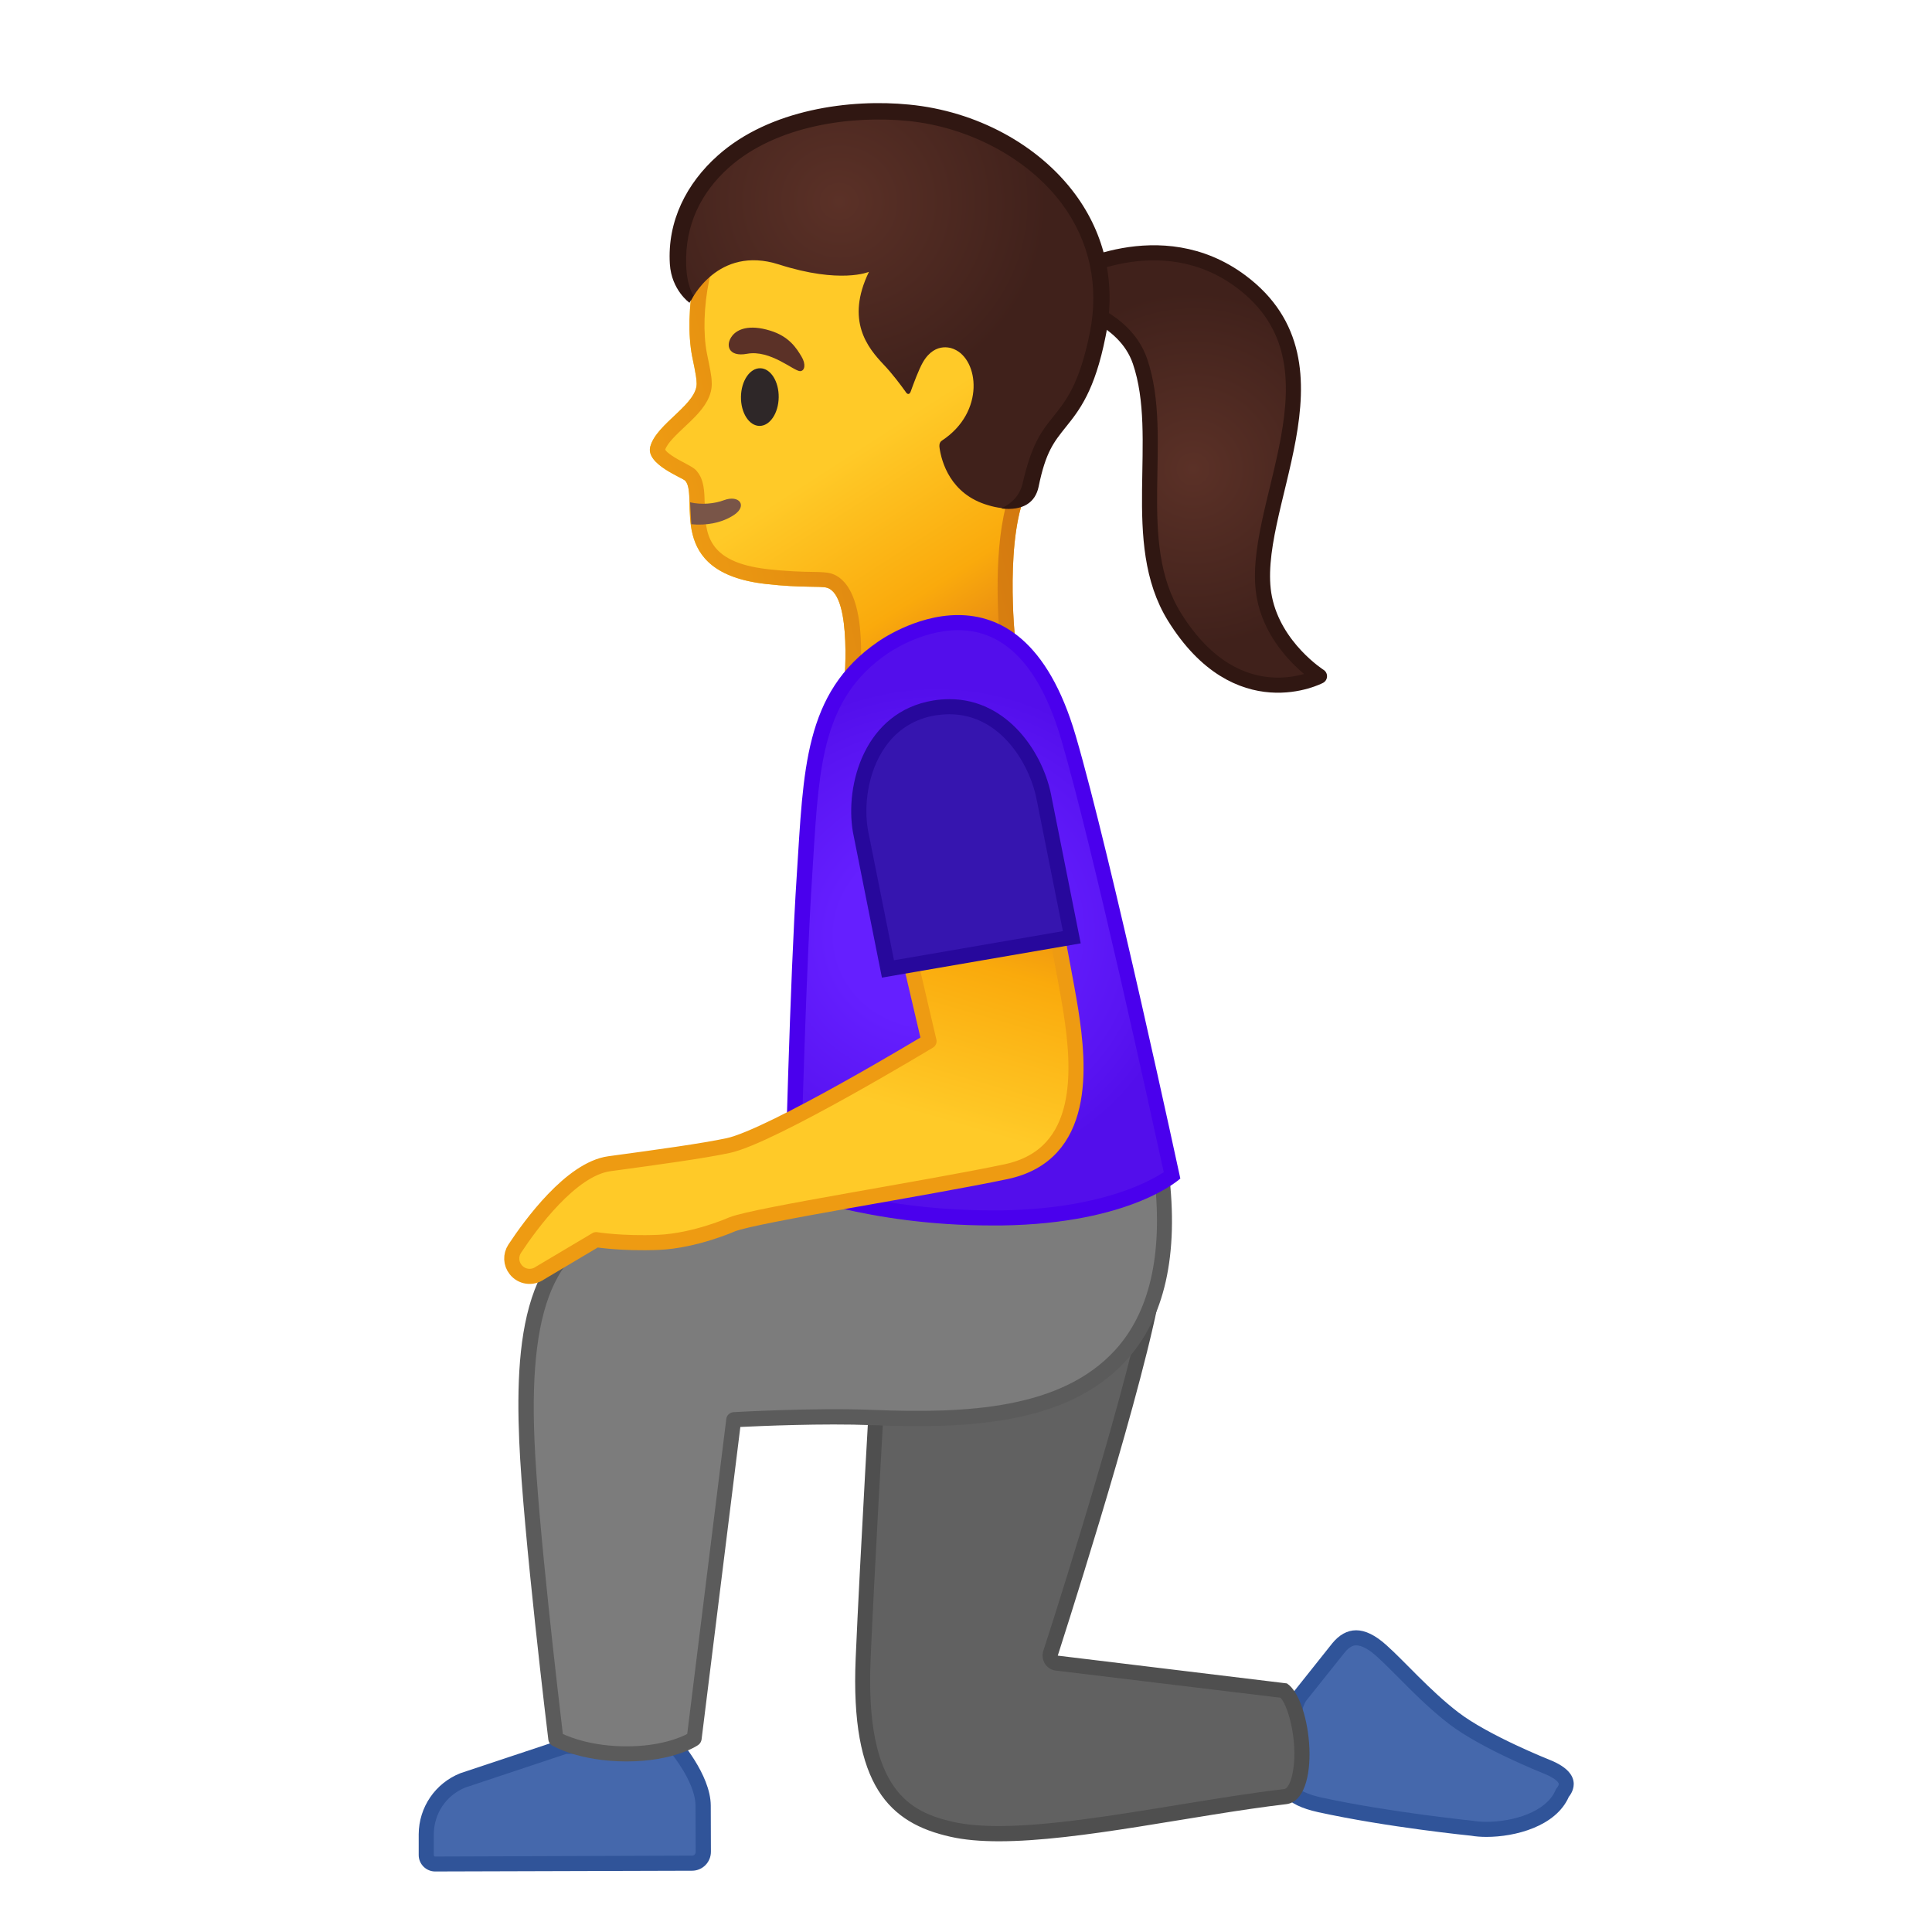
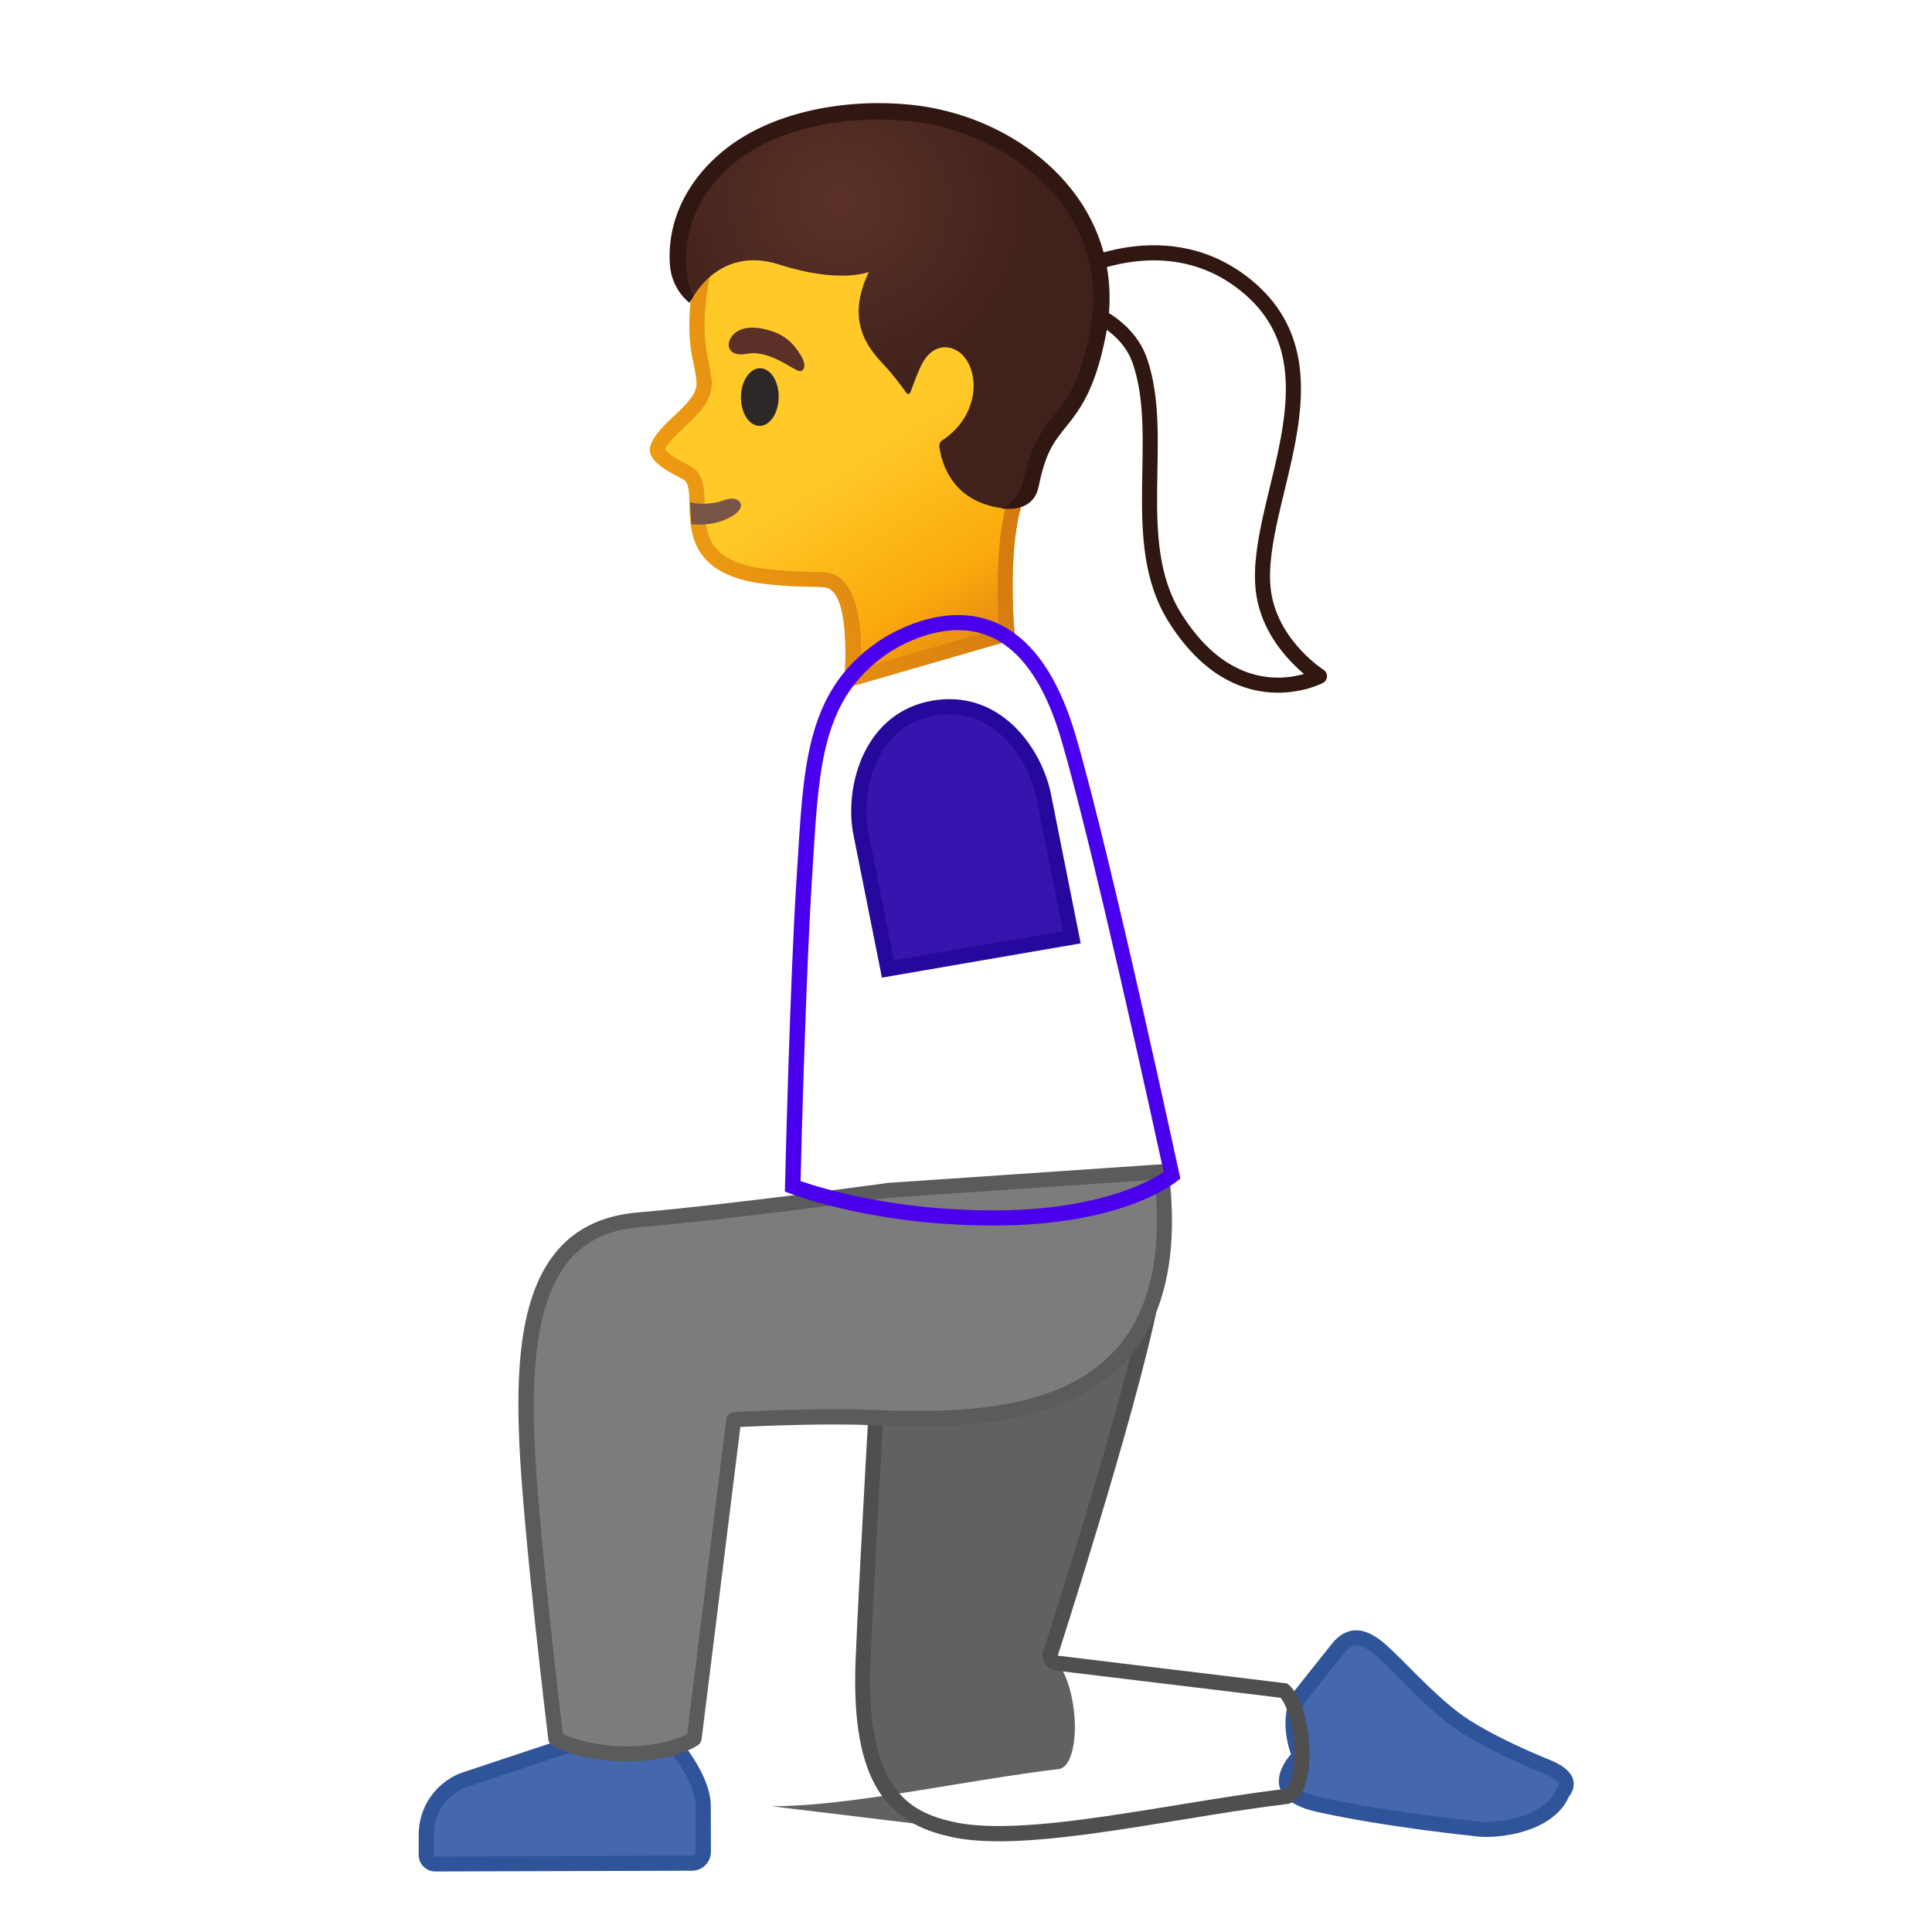
<svg xmlns="http://www.w3.org/2000/svg" enable-background="new 0 0 128 128" viewBox="0 0 128 128">
  <path d="m98.48 121.19c-0.34 0-0.67-0.02-0.94-0.07-0.09-0.01-5.58-0.56-10.11-1.55-1.24-0.27-1.99-0.71-2.16-1.27-0.24-0.78 0.62-1.72 0.62-1.73 0.13-0.14 0.17-0.35 0.1-0.53-0.01-0.02-0.82-2.13 0.12-3.66l2.55-3.19c0.37-0.45 0.77-0.67 1.19-0.67 0.49 0 1.06 0.29 1.69 0.85 0.4 0.36 0.88 0.83 1.4 1.36 1 1.01 2.14 2.15 3.38 3.11 2.04 1.57 5.99 3.15 6.16 3.21 0.73 0.29 1.18 0.65 1.27 1 0.08 0.34-0.18 0.65-0.18 0.65-0.03 0.04-0.06 0.08-0.08 0.13-0.82 1.86-3.54 2.36-5.01 2.36z" fill="#4568AC" />
  <path d="m89.85 109.01c0.36 0 0.83 0.25 1.36 0.73 0.39 0.35 0.85 0.81 1.38 1.34 0.96 0.97 2.16 2.18 3.43 3.15 2.1 1.61 6.11 3.21 6.28 3.28 0.7 0.28 0.94 0.55 0.97 0.66 0.02 0.06-0.04 0.17-0.06 0.2-0.07 0.08-0.13 0.17-0.17 0.27-0.62 1.41-2.79 2.06-4.55 2.06-0.32 0-0.61-0.02-0.85-0.06-0.02 0-0.05-0.01-0.07-0.01-0.05-0.01-5.52-0.56-10.02-1.54-1.49-0.33-1.75-0.79-1.79-0.93-0.12-0.38 0.3-1.02 0.51-1.24 0.27-0.28 0.34-0.69 0.2-1.05-0.01-0.02-0.7-1.86 0.05-3.17l2.53-3.17c0.4-0.52 0.7-0.52 0.8-0.52m0-1c-0.6 0-1.13 0.31-1.58 0.86l-2.58 3.24c-1.08 1.78-0.16 4.11-0.16 4.11s-2.7 2.86 1.8 3.84c4.61 1.01 10.13 1.56 10.13 1.56 0.29 0.05 0.64 0.08 1.02 0.08 1.9 0 4.6-0.69 5.46-2.66 0 0 1.29-1.43-1.28-2.45 0 0-4.03-1.6-6.04-3.14-1.88-1.44-3.58-3.4-4.75-4.44-0.76-0.69-1.43-1-2.02-1z" fill="#305499" />
-   <path d="m66.18 121.49c-1.22 0-2.26-0.1-3.1-0.28-3.79-0.85-6.25-3.1-5.89-11.31 0.24-5.63 0.89-16.88 1.03-19.31 5.64-0.14 15.03-2.7 17.85-3.5-1.67 7.65-6.41 22.29-6.46 22.45-0.05 0.14-0.03 0.3 0.05 0.42 0.08 0.13 0.21 0.21 0.36 0.23l15.05 1.82c0.83 0.7 1.51 3.71 1.04 5.72-0.13 0.56-0.4 1.24-0.95 1.3-2.23 0.26-4.71 0.67-7.1 1.06-4.19 0.69-8.53 1.4-11.88 1.4z" fill="#616161" />
+   <path d="m66.18 121.49c-1.22 0-2.26-0.1-3.1-0.28-3.79-0.85-6.25-3.1-5.89-11.31 0.24-5.63 0.89-16.88 1.03-19.31 5.64-0.14 15.03-2.7 17.85-3.5-1.67 7.65-6.41 22.29-6.46 22.45-0.05 0.14-0.03 0.3 0.05 0.42 0.08 0.13 0.21 0.21 0.36 0.23c0.83 0.7 1.51 3.71 1.04 5.72-0.13 0.56-0.4 1.24-0.95 1.3-2.23 0.26-4.71 0.67-7.1 1.06-4.19 0.69-8.53 1.4-11.88 1.4z" fill="#616161" />
  <path d="m75.39 87.8c-1.8 7.8-6.22 21.44-6.27 21.58-0.09 0.28-0.05 0.59 0.11 0.85 0.16 0.25 0.43 0.42 0.72 0.45l14.89 1.8c0.61 0.69 1.2 3.29 0.77 5.13-0.12 0.53-0.33 0.9-0.52 0.92-2.24 0.26-4.72 0.67-7.11 1.06-4.18 0.68-8.5 1.39-11.81 1.39-1.18 0-2.19-0.09-2.99-0.27-2.86-0.64-5.88-2.06-5.5-10.8 0.23-5.33 0.82-15.71 1-18.85 5.26-0.23 13.29-2.31 16.71-3.26m1.33-1.42zm0 0s-12.54 3.72-18.98 3.72c0 0-0.78 13.4-1.05 19.78-0.36 8.44 2.25 10.91 6.28 11.81 0.92 0.21 2.01 0.3 3.21 0.3 5.32 0 12.92-1.74 19.04-2.46 2.35-0.28 1.72-6.91 0.04-8l-15.18-1.84c-0.01 0 5.13-15.82 6.64-23.31z" fill="#4F4F4F" />
  <path d="m28.83 123.5c-0.16 0-0.31-0.06-0.42-0.17s-0.17-0.26-0.17-0.42v-1.38c0.01-1.59 0.97-2.99 2.45-3.58l6.75-2.24 7.3-0.01c0.45 0.55 1.84 2.38 1.84 3.94l0.01 3.06c0 0.2-0.08 0.39-0.22 0.53s-0.33 0.22-0.53 0.22l-17.01 0.05z" fill="#4568AC" />
  <path d="m44.5 116.19c0.61 0.77 1.58 2.26 1.58 3.44l0.01 3.06c0 0.09-0.04 0.14-0.07 0.18s-0.09 0.07-0.18 0.07l-17.01 0.06c-0.03 0-0.05-0.01-0.06-0.03-0.02-0.02-0.03-0.04-0.03-0.07v-1.38c0.01-1.38 0.83-2.59 2.11-3.1l6.67-2.22 6.98-0.01m0.47-1-7.62 0.01-6.85 2.28c-1.66 0.66-2.75 2.25-2.76 4.04v1.38c0 0.6 0.49 1.09 1.09 1.09l17.02-0.05c0.69 0 1.25-0.56 1.25-1.26l-0.01-3.06c-0.01-2.07-2.12-4.43-2.12-4.43z" fill="#305499" />
  <path d="m76.94 77.63-18.04 1.23s-10.26 1.42-16.62 1.97-7.73 6.33-7.38 14.61c0.25 6.01 1.93 19.77 1.93 19.77s1.67 0.99 4.69 0.99 4.49-1.01 4.49-1.01l2.62-21.13s5.17-0.31 9.22-0.15c8.59 0.35 21.1-0.05 19.09-16.28z" fill="#7C7C7C" />
  <path d="m41.51 116.7c-3.12 0-4.87-1.02-4.94-1.06-0.13-0.08-0.22-0.22-0.24-0.37-0.02-0.14-1.68-13.85-1.93-19.81-0.3-7.12 0.4-14.49 7.84-15.13 6.28-0.54 16.49-1.95 16.59-1.96l18.07-1.23c0.29-0.03 0.5 0.17 0.53 0.44 0.69 5.55-0.27 9.79-2.84 12.58-3.84 4.18-10.33 4.52-16.78 4.26-3.33-0.13-7.45 0.06-8.76 0.12l-2.57 20.71c-0.02 0.14-0.1 0.27-0.21 0.35-0.05 0.05-1.62 1.1-4.76 1.1zm-4.22-1.82c0.52 0.24 1.99 0.82 4.22 0.82 2.22 0 3.56-0.58 4.02-0.82l2.59-20.88c0.03-0.24 0.23-0.42 0.47-0.44 0.05 0 5.24-0.31 9.27-0.15 6.21 0.25 12.43-0.06 16-3.94 2.29-2.49 3.18-6.3 2.64-11.31l-17.56 1.19c-0.07 0.01-10.31 1.42-16.61 1.96-5.25 0.45-7.32 4.67-6.92 14.09 0.22 5.48 1.65 17.55 1.88 19.48z" fill="#5B5B5B" />
  <radialGradient id="f" cx="79.043" cy="31.072" r="11.73" gradientUnits="userSpaceOnUse">
    <stop stop-color="#5B3127" offset="0" />
    <stop stop-color="#40211B" offset="1" />
  </radialGradient>
-   <path d="m70.68 18.22s6.17-3.58 11.54 0.43c7.47 5.58 0.38 15.13 1.56 20.98 0.66 3.28 3.64 5.17 3.64 5.17s-5.4 2.85-9.61-3.93c-3.08-4.97-0.55-11.86-2.28-16.93-1.04-3.05-4.83-3.81-4.83-3.81l-0.02-1.91z" fill="url(#f)" />
  <path d="m70.68 18.22s6.17-3.58 11.54 0.43c7.47 5.58 0.38 15.13 1.56 20.98 0.66 3.28 3.64 5.17 3.64 5.17s-5.4 2.85-9.61-3.93c-3.08-4.97-0.55-11.86-2.28-16.93-1.04-3.05-4.83-3.81-4.83-3.81l-0.02-1.91z" fill="none" stroke="#301712" stroke-linecap="round" stroke-linejoin="round" stroke-miterlimit="10" />
  <linearGradient id="e" x1="155.4" x2="171.27" y1="-110.1" y2="-78.034" gradientTransform="matrix(.994 -.113 .113 .994 -93.216 138.59)" gradientUnits="userSpaceOnUse">
    <stop stop-color="#FFCA28" offset=".546" />
    <stop stop-color="#FAAA0C" offset=".837" />
    <stop stop-color="#E68713" offset=".993" />
  </linearGradient>
  <path d="m70.09 16.13c-2.56-4.59-8.65-8.34-13.87-7.72-5.84 0.69-9.15 4.73-10.22 9.98-0.39 1.9-0.41 3.82-0.15 5.19 0.03 0.16 0.3 1.36 0.3 1.73 0.15 1.44-2.67 2.73-3.07 4.29-0.3 1.17 2.14 2.04 2.33 2.26 0.92 1.11-1.43 6.07 5.34 6.83 2.36 0.27 3.62 0.12 4.04 0.25 1.73 0.51 1.12 6.68 1.12 6.68l11.34-3.28s-0.73-7 0.9-10.05c2.29-4.27 3.59-13.21 1.94-16.16z" fill="url(#e)" />
  <linearGradient id="d" x1="43.165" x2="71.965" y1="30.32" y2="22.812" gradientUnits="userSpaceOnUse">
    <stop stop-color="#EE9B12" offset=".003" />
    <stop stop-color="#D0750F" offset=".871" />
  </linearGradient>
  <path d="m57.37 9.34c4.37 0 9.57 3.2 11.85 7.28 1.39 2.48 0.29 11.02-1.95 15.23-1.41 2.65-1.22 7.77-1.08 9.78l-9.17 2.65c0.24-4.85-1.08-6.02-1.94-6.28-0.31-0.09-0.66-0.1-1.25-0.11-0.65-0.01-1.63-0.03-2.96-0.18-4.1-0.46-4.14-2.42-4.18-4.3-0.02-0.86-0.04-1.61-0.51-2.18-0.17-0.21-0.37-0.31-0.74-0.51-0.79-0.41-1.25-0.72-1.37-0.93 0.15-0.44 0.75-1 1.28-1.5 0.9-0.84 1.91-1.8 1.8-3.04-0.01-0.35-0.13-0.94-0.29-1.71l-0.03-0.15c-0.25-1.31-0.2-3.1 0.15-4.81 0.63-3.09 2.67-8.4 9.35-9.19 0.34-0.03 0.69-0.05 1.04-0.05m0-1c-0.39 0-0.77 0.02-1.15 0.07-5.84 0.69-9.15 4.73-10.22 9.98-0.39 1.9-0.41 3.82-0.15 5.19 0.03 0.16 0.3 1.36 0.3 1.73 0.15 1.44-2.67 2.73-3.07 4.29-0.3 1.17 2.14 2.04 2.33 2.26 0.92 1.11-1.43 6.07 5.34 6.83 2.36 0.27 3.62 0.12 4.04 0.25 1.73 0.51 1.12 6.68 1.12 6.68l11.34-3.28s-0.73-7 0.9-10.05c2.29-4.3 3.59-13.24 1.94-16.19-2.38-4.22-7.78-7.76-12.72-7.76z" fill="url(#d)" />
  <path d="m48.82 31.61-2.63 0.3s0.22 1.21 0.35 1.7c0.7 2.69 2.37 5.58 7.06 5.49 0.42-0.01-1.99-6.05-1.99-6.05l-2.79-1.44z" fill="none" />
  <path d="m45.8 34.73c0.94 0.1 2.02-0.07 2.84-0.62 0.9-0.61 0.33-1.35-0.68-0.97-0.61 0.23-1.47 0.32-2.24 0.14l0.08 1.45z" fill="#795548" />
  <ellipse transform="matrix(.014 -1 1 .014 23.336 76.269)" cx="50.33" cy="26.3" rx="1.91" ry="1.25" fill="#2E2728" />
  <path d="m49.49 23.44c-1.24 0.23-1.45-0.59-0.98-1.19 0.34-0.44 1.12-0.77 2.5-0.35 1.3 0.39 1.78 1.21 2.09 1.72s0.22 0.96-0.09 0.97c-0.42 0-1.98-1.44-3.52-1.15z" fill="#5B3127" />
  <radialGradient id="c" cx="78.062" cy="-159.8" r="13.252" gradientTransform="matrix(1.038 .016 -.01 1 -27.026 171.9)" gradientUnits="userSpaceOnUse">
    <stop stop-color="#5B3127" offset="0" />
    <stop stop-color="#40211B" offset="1" />
  </radialGradient>
  <path d="m60.34 25.93c0.19-0.53 0.54-1.47 0.8-1.92 0.85-1.48 2.06-0.88 2.06-0.88 1.65 0.68 2.08 4.16-0.78 6.05-0.07 0.05-0.23 0.15-0.17 0.51 0.13 0.88 0.7 3.05 3.21 3.78 0.33 0.1 0.63 0.16 0.9 0.19 0.86 0.11 1.63-0.51 1.8-1.36 1.05-5.19 3.25-3.55 4.58-10.15 1.67-8.34-5.44-14-12.54-14.7-6.4-0.63-15.14 1.78-15.26 10.04-0.02 1.51 0.85 2.41 0.85 2.41s1.75-3.68 5.81-2.38c4.09 1.31 5.97 0.49 5.97 0.49-1.57 3.24-0.07 5.04 0.97 6.14 0.59 0.62 1.13 1.35 1.44 1.78 0.13 0.23 0.28 0.23 0.36 0z" fill="url(#c)" />
  <path d="m71.23 12.86c-2.43-3.28-6.54-5.5-10.99-5.93-3.88-0.39-9.24 0.3-12.68 3.37-2.07 1.84-3.36 4.35-3.18 7.2 0.11 1.72 1.3 2.56 1.3 2.56l0.27-0.47s-0.45-0.6-0.49-2.07c-0.08-2.63 0.99-4.77 2.82-6.41 3.18-2.84 8.2-3.46 11.85-3.1 4.09 0.4 8.01 2.51 10.23 5.5 1.83 2.47 2.47 5.43 1.84 8.55-0.68 3.37-1.57 4.49-2.44 5.57-0.8 0.99-1.42 1.84-2.01 4.4-0.3 1.3-1.5 1.65-1.41 1.66 1.43 0.16 2.25-0.39 2.47-1.44 0.47-2.31 1.01-2.96 1.79-3.94 0.9-1.12 1.93-2.4 2.65-6.03 0.7-3.44-0.01-6.7-2.02-9.42z" fill="#301712" />
  <radialGradient id="b" cx="59.888" cy="62.454" r="17.194" gradientTransform="matrix(.98 -.201 .192 .934 -8.938 15.554)" gradientUnits="userSpaceOnUse">
    <stop stop-color="#651FFF" offset=".364" />
    <stop stop-color="#5914F2" offset=".812" />
    <stop stop-color="#530EEB" offset="1" />
  </radialGradient>
-   <path d="m65.72 80.69c-6.95 0-11.93-1.63-13.2-2.09 0.05-2.23 0.37-14.41 0.78-20.62l0.08-1.3c0.39-6.22 0.67-10.72 5.06-13.74 0.03-0.02 2.35-1.69 5.03-1.69 3.38 0 5.84 2.57 7.32 7.64 2.14 7.34 6.28 26.36 6.85 28.99-0.83 0.62-4.18 2.7-11.28 2.81h-0.64z" fill="url(#b)" />
  <path d="m63.48 41.75c3.13 0 5.43 2.45 6.84 7.28 2.07 7.07 6 25.04 6.78 28.63-1.1 0.72-4.37 2.43-10.73 2.53h-0.64c-6.37 0-11.06-1.38-12.69-1.94 0.07-2.96 0.38-14.31 0.77-20.24l0.08-1.3c0.38-6.08 0.66-10.48 4.87-13.38 0.01-0.01 2.19-1.58 4.72-1.58m-0.01-1c-2.88 0-5.32 1.78-5.32 1.78-4.9 3.37-4.91 8.51-5.36 15.42-0.46 6.91-0.79 20.99-0.79 20.99s5.44 2.25 13.71 2.25h0.65c8.64-0.12 11.84-3.11 11.84-3.11s-4.6-21.37-6.93-29.33c-1.86-6.37-5.03-8-7.8-8z" fill="#4A00ED" />
  <linearGradient id="a" x1="52.053" x2="58.932" y1="79.651" y2="55.738" gradientUnits="userSpaceOnUse">
    <stop stop-color="#FFCA28" offset=".323" />
    <stop stop-color="#FAAA0C" offset=".749" />
    <stop stop-color="#E68713" offset="1" />
  </linearGradient>
-   <path d="m57.91 53.42 3.64 15.56s-10.46 6.32-13.32 6.92c-1.71 0.36-4.61 0.76-7.86 1.2-2.54 0.35-5.22 4.04-6.27 5.63-0.28 0.43-0.26 0.98 0.06 1.38h0c0.39 0.5 1.1 0.6 1.62 0.23l3.72-2.21s1.68 0.28 4.13 0.18c2.45-0.11 4.89-1.2 4.89-1.2 1.64-0.63 12.89-2.38 18.12-3.48 5.38-1.13 4.89-6.94 4.3-10.69-0.48-3.04-2.78-14.5-2.78-14.5l-10.25 0.98z" fill="url(#a)" stroke="#EE9B12" stroke-linecap="round" stroke-linejoin="round" stroke-miterlimit="10" />
  <path d="m57 55.04c-0.26-1.52-0.09-3.99 1.27-5.89 0.89-1.25 2.12-2.01 3.64-2.25 0.33-0.05 0.66-0.08 0.99-0.08 3.81 0 5.88 3.76 6.29 6.14l1.83 9.14-12.18 2.1-1.84-9.16z" fill="#3615AF" />
  <path d="m62.9 47.32c3.5 0 5.41 3.51 5.8 5.75l1.72 8.62-11.19 1.93-1.73-8.65c-0.25-1.44-0.09-3.75 1.18-5.53 0.81-1.13 1.93-1.82 3.32-2.05 0.3-0.04 0.6-0.07 0.9-0.07m0-1c-0.34 0-0.7 0.03-1.07 0.09-4.53 0.74-5.87 5.57-5.32 8.73l1.92 9.63 13.17-2.27-1.92-9.63c-0.5-2.91-2.88-6.55-6.78-6.55z" fill="#27089C" />
</svg>